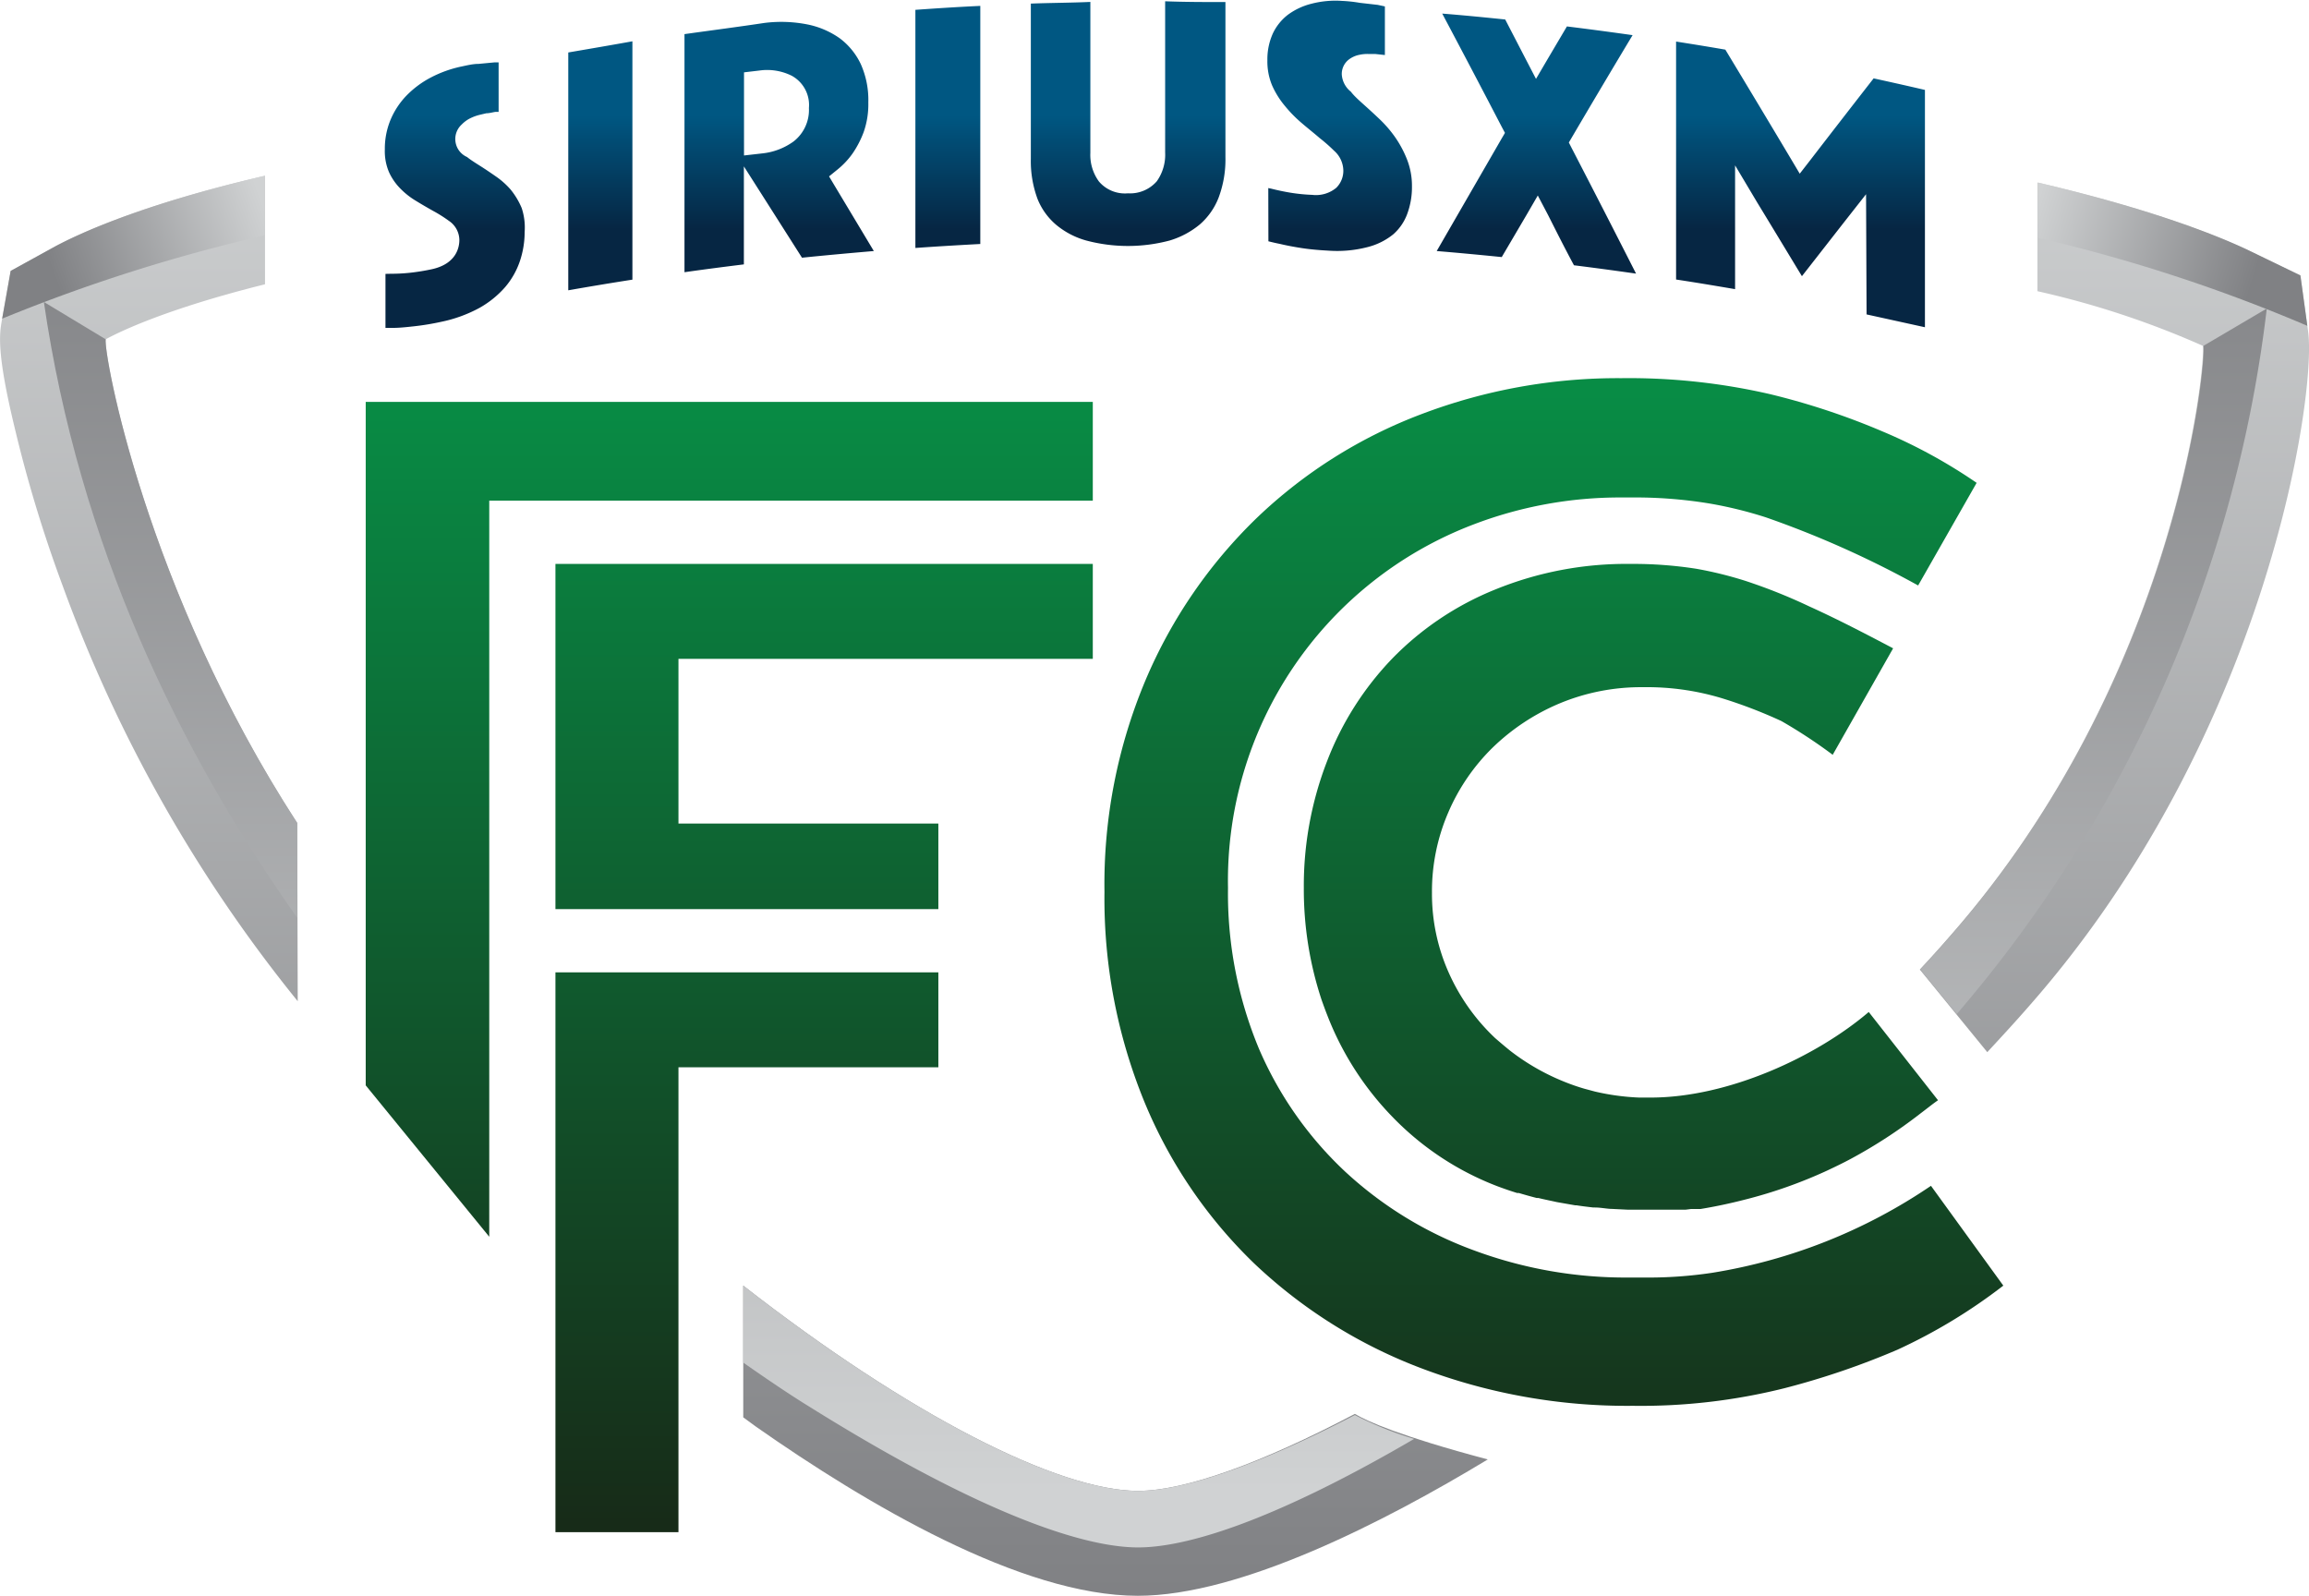
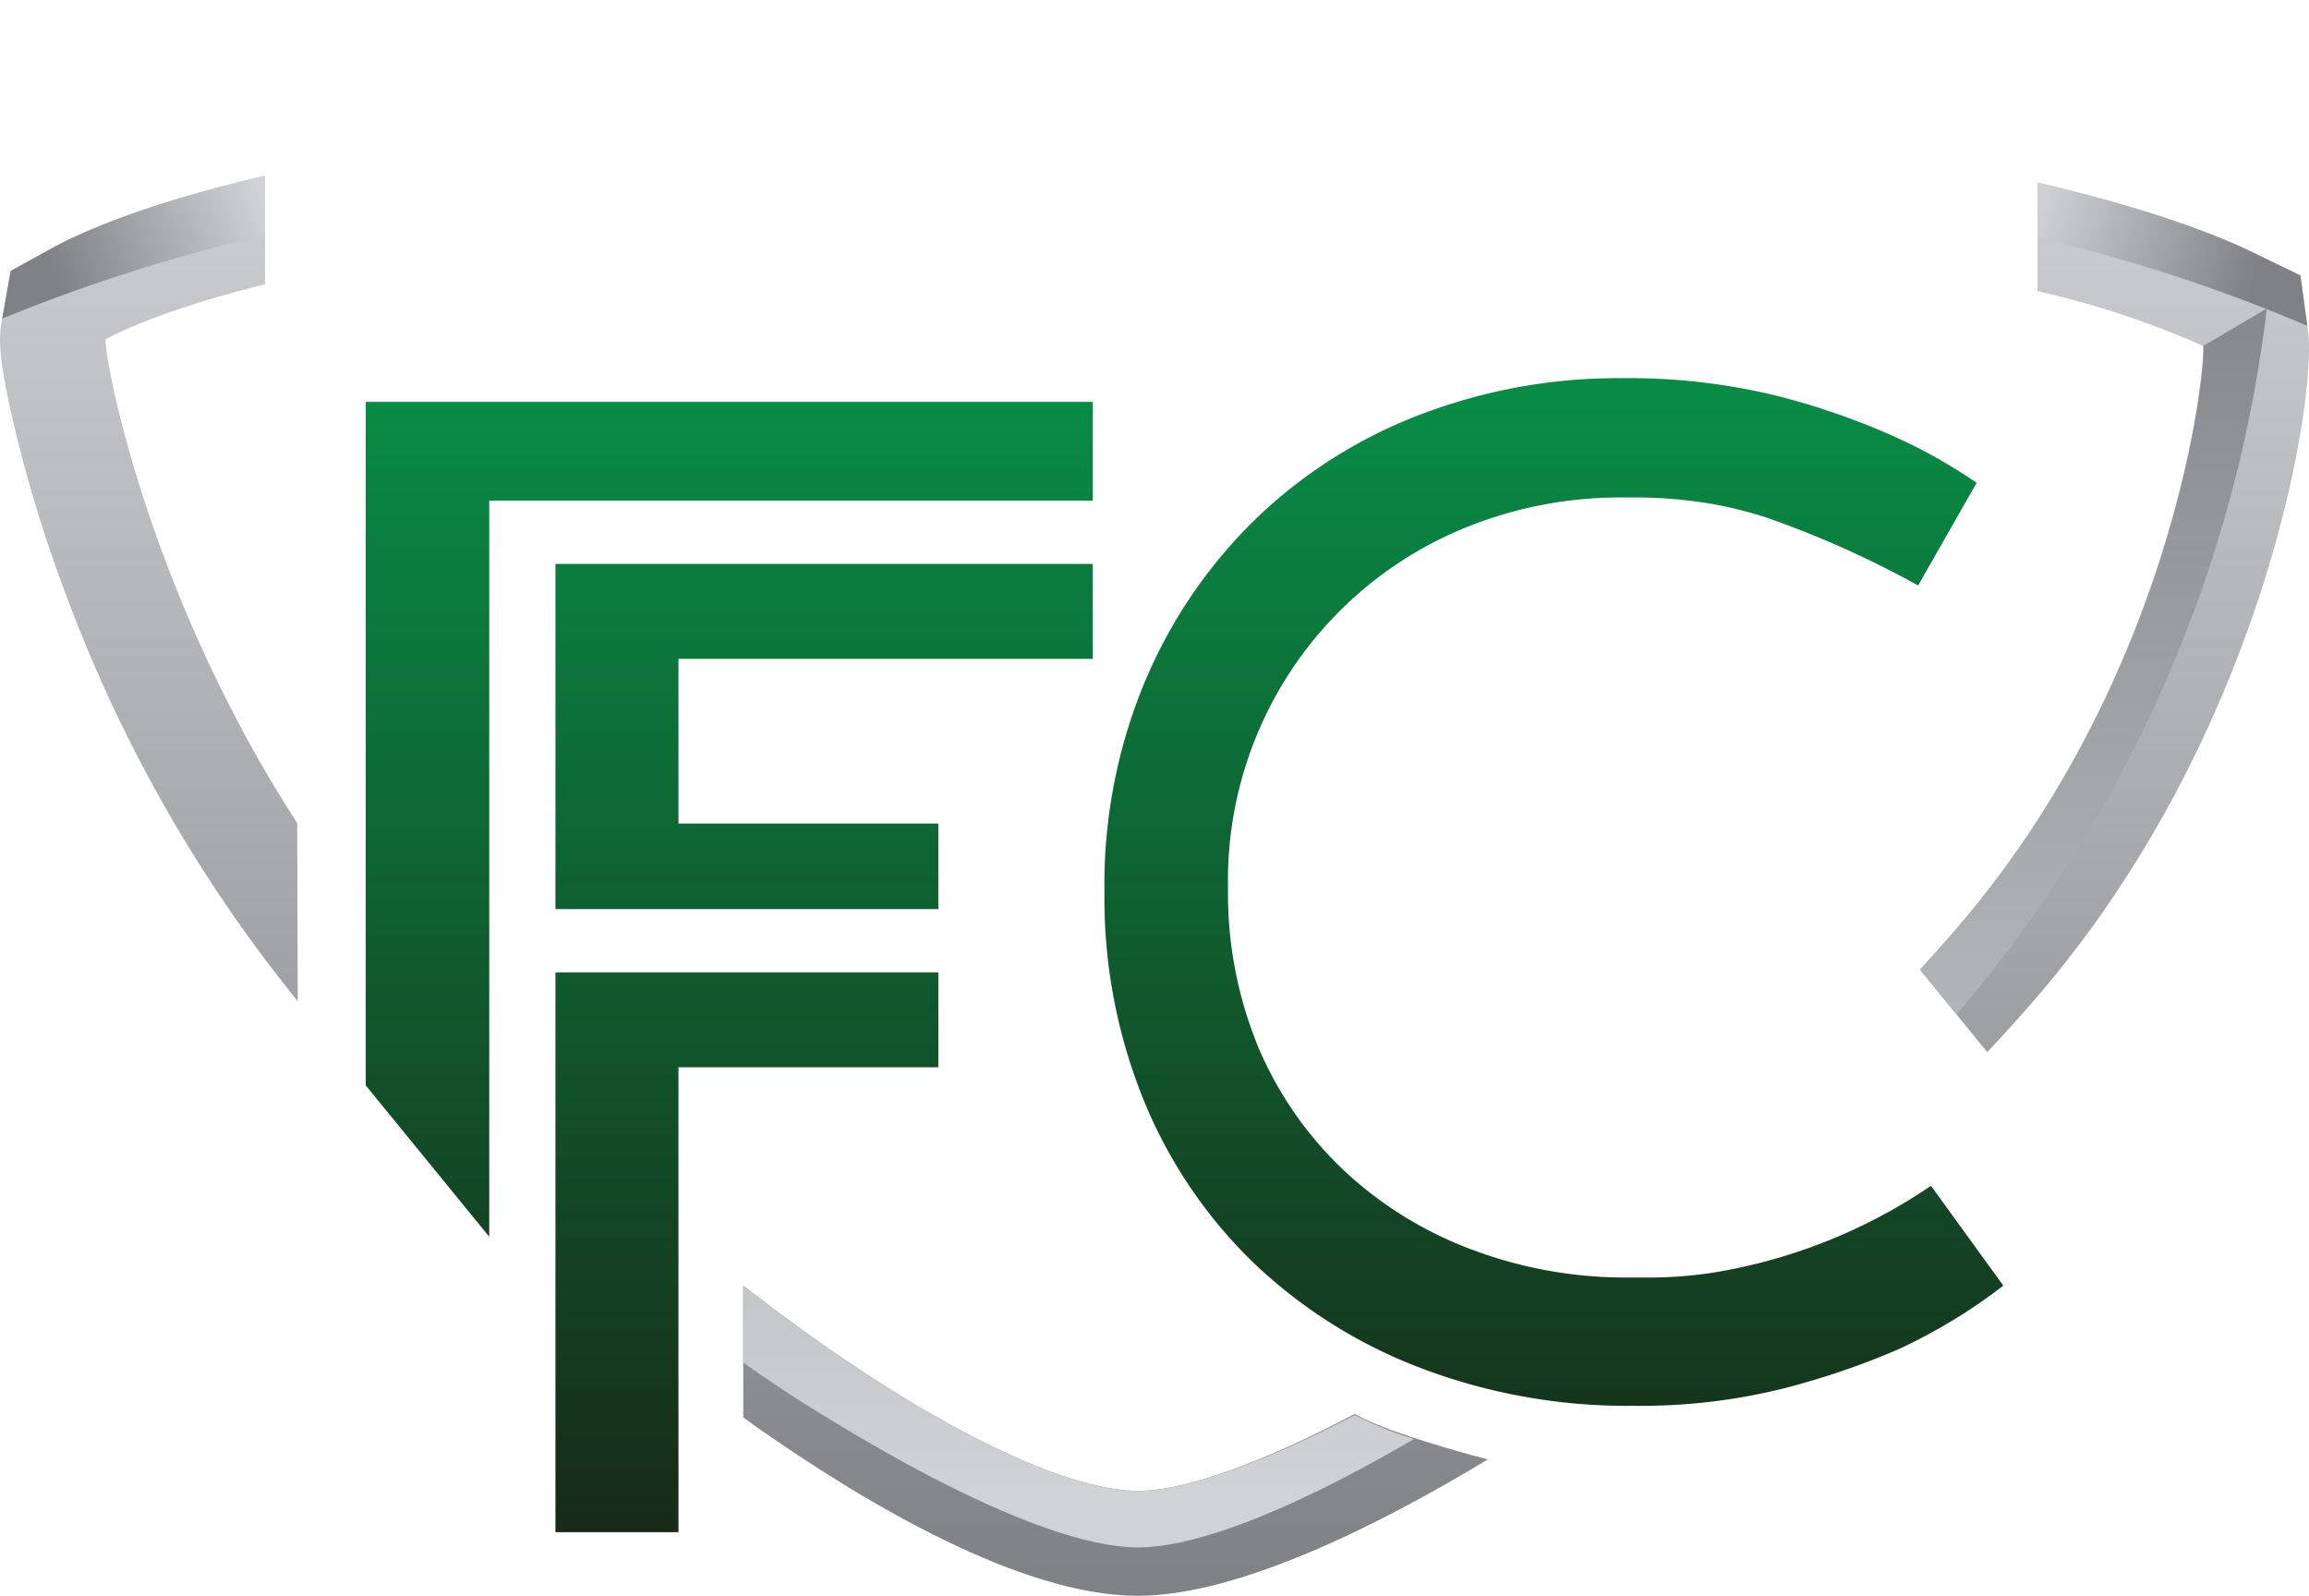
<svg xmlns="http://www.w3.org/2000/svg" xmlns:xlink="http://www.w3.org/1999/xlink" id="Layer_1" data-name="Layer 1" viewBox="0 0 180 124.44">
  <defs>
    <style>.cls-1{fill:url(#linear-gradient);}.cls-2{fill:url(#linear-gradient-2);}.cls-3{fill:url(#linear-gradient-3);}.cls-4{fill:url(#linear-gradient-4);}.cls-5{fill:url(#linear-gradient-5);}.cls-6{fill:url(#New_Gradient_Swatch_2);}.cls-7{fill:url(#linear-gradient-6);}.cls-8{fill:url(#linear-gradient-7);}.cls-9{fill:url(#linear-gradient-8);}.cls-10{fill:url(#linear-gradient-9);}.cls-11{fill:url(#linear-gradient-10);}.cls-12{fill:url(#linear-gradient-11);}.cls-13{fill:url(#linear-gradient-12);}.cls-14{fill:url(#linear-gradient-13);}</style>
    <linearGradient id="linear-gradient" x1="144.45" y1="76.35" x2="144.45" y2="164.59" gradientUnits="userSpaceOnUse">
      <stop offset="0" stop-color="#088c45" />
      <stop offset="1" stop-color="#172b18" />
    </linearGradient>
    <linearGradient id="linear-gradient-2" x1="139.14" y1="76.35" x2="139.14" y2="164.59" xlink:href="#linear-gradient" />
    <linearGradient id="linear-gradient-3" x1="56.85" y1="30.57" x2="56.85" y2="118.81" xlink:href="#linear-gradient" />
    <linearGradient id="linear-gradient-4" x1="64.25" y1="30.57" x2="64.25" y2="118.81" xlink:href="#linear-gradient" />
    <linearGradient id="linear-gradient-5" x1="58.23" y1="30.57" x2="58.23" y2="118.81" xlink:href="#linear-gradient" />
    <linearGradient id="New_Gradient_Swatch_2" x1="108.02" y1="54.78" x2="108.02" y2="63.64" gradientUnits="userSpaceOnUse">
      <stop offset="0" stop-color="#005782" />
      <stop offset="1" stop-color="#062643" />
    </linearGradient>
    <linearGradient id="linear-gradient-6" x1="29.58" y1="169.88" x2="29.58" y2="53" gradientUnits="userSpaceOnUse">
      <stop offset="0" stop-color="#808184" />
      <stop offset="1" stop-color="#d0d2d3" />
    </linearGradient>
    <linearGradient id="linear-gradient-7" x1="104.97" y1="169.88" x2="104.97" y2="53" xlink:href="#linear-gradient-6" />
    <linearGradient id="linear-gradient-8" x1="182.85" y1="169.88" x2="182.85" y2="53" xlink:href="#linear-gradient-6" />
    <linearGradient id="linear-gradient-9" x1="22.25" y1="67.37" x2="38.42" y2="61.48" xlink:href="#linear-gradient-6" />
    <linearGradient id="linear-gradient-10" x1="193.72" y1="67.39" x2="176.66" y2="62.1" xlink:href="#linear-gradient-6" />
    <linearGradient id="linear-gradient-11" x1="102.09" y1="60.47" x2="102.09" y2="162.08" xlink:href="#linear-gradient-6" />
    <linearGradient id="linear-gradient-12" x1="181.21" y1="60.47" x2="181.21" y2="162.08" xlink:href="#linear-gradient-6" />
    <linearGradient id="linear-gradient-13" x1="31.29" y1="60.47" x2="31.29" y2="162.08" xlink:href="#linear-gradient-6" />
  </defs>
  <title>SiriusXMFC-4C</title>
-   <path class="cls-1" d="M163.68,124.67c-4.08,3.48-10.93,6.67-17,6.67l-.91,0a18.28,18.28,0,0,1-3.44-.47l-.82-.22a16.35,16.35,0,0,1-1.58-.55,17.58,17.58,0,0,1-4.19-2.4c-.41-.33-.81-.67-1.19-1a15.88,15.88,0,0,1-3.61-5.09,15.08,15.08,0,0,1-1.31-6.24,15.52,15.52,0,0,1,1.26-6.23,15.81,15.81,0,0,1,3.49-5.1,16.86,16.86,0,0,1,5.21-3.43,16.51,16.51,0,0,1,6.52-1.26,20.15,20.15,0,0,1,6.12.86,36.93,36.93,0,0,1,4.64,1.78,39.55,39.55,0,0,1,4,2.63l4.71-8.3c-1.9-1-4.24-2.23-6.52-3.26a42.82,42.82,0,0,0-5-2,29.9,29.9,0,0,0-3.81-.94,31.8,31.8,0,0,0-5.14-.38,27.08,27.08,0,0,0-10.56,2,23.41,23.41,0,0,0-8,5.36,23.84,23.84,0,0,0-5.09,8,26.91,26.91,0,0,0-1.82,9.9,27.45,27.45,0,0,0,1.39,8.74c.14.39.28.78.43,1.16a23.6,23.6,0,0,0,5.14,8,22.58,22.58,0,0,0,8.15,5.36c.51.19,1,.36,1.52.52l.13,0c.47.14.93.27,1.4.39l.13,0c.48.12,1,.22,1.44.32h0l1.43.25h.1c.44.07.88.12,1.3.17h.13c.43,0,.85.09,1.26.11h.06l1.23.06h.08c.37,0,.73,0,1.08,0h.92l.62,0h.07l.6,0h.11l.52,0h.08l.45,0h0l.4-.05H150l.31,0h0l.24,0c1.22-.2,2.37-.45,3.46-.73a36.71,36.71,0,0,0,6.41-2.26c.64-.3,1.26-.6,1.84-.91a38.81,38.81,0,0,0,5.49-3.58c.48-.36.92-.72,1.33-1Z" transform="translate(-18 -45.78)" />
  <path class="cls-2" d="M151.48,145a33.43,33.43,0,0,1-5.26.37h-1.29a34,34,0,0,1-12.06-2.13,29.85,29.85,0,0,1-10-6.12,28.55,28.55,0,0,1-6.72-9.57A31.42,31.42,0,0,1,113.73,115,29.71,29.71,0,0,1,132.8,86.69a32,32,0,0,1,11.55-2.13h.85a35.69,35.69,0,0,1,6,.46,32,32,0,0,1,4.46,1.09,76.49,76.49,0,0,1,11.87,5.31l4.56-8a41,41,0,0,0-7.32-4A55.6,55.6,0,0,0,156,76.51a49,49,0,0,0-11.61-1.25,43.13,43.13,0,0,0-15.57,2.8A37.92,37.92,0,0,0,116,86.13a38.4,38.4,0,0,0-8.69,12.65,41,41,0,0,0-3.21,16.53,41.8,41.8,0,0,0,3.09,16.31,37.2,37.2,0,0,0,8.58,12.65,38.9,38.9,0,0,0,13.05,8.18,45.28,45.28,0,0,0,16.48,2.92A46.12,46.12,0,0,0,157.1,154a60.86,60.86,0,0,0,8.81-3,42.47,42.47,0,0,0,8.26-5l-5.64-7.78A42.26,42.26,0,0,1,151.48,145Z" transform="translate(-18 -45.78)" />
  <polygon class="cls-3" points="38.14 39.03 85.19 39.03 85.19 31.33 28.51 31.33 28.51 84.61 38.14 96.41 38.14 39.03" />
  <polygon class="cls-4" points="43.3 43.96 43.3 70.87 73.15 70.87 73.15 64.2 52.89 64.2 52.89 51.36 85.19 51.36 85.19 43.96 43.3 43.96" />
  <polygon class="cls-5" points="43.3 75.8 43.3 119.44 52.89 119.44 52.89 83.2 73.15 83.2 73.15 75.8 43.3 75.8" />
-   <path class="cls-6" d="M163.51,70.29l4.55,1V52.79c-1.33-.31-2.67-.61-4-.9q-2.44,3.13-4.89,6.31l-.87,1.12-.72-1.21q-2.54-4.26-5.08-8.46c-1.27-.22-2.56-.43-3.84-.63V67.57c1.53.23,3.07.49,4.6.75V58.67L155,61.59c1.16,1.9,2.31,3.81,3.47,5.72l3.28-4.2,1.72-2.19ZM140.7,66.46c1.61.2,3.23.42,4.84.65q-2.49-4.9-5-9.75l-.24-.47.27-.46q2.35-4,4.7-7.91c-1.7-.24-3.42-.47-5.12-.68l-1.53,2.59-.88,1.5-.8-1.54-1.6-3.09c-1.63-.17-3.27-.33-4.91-.46q2.33,4.39,4.64,8.83l.25.47-.27.46L130,65.35c1.69.14,3.39.3,5.07.47l1.94-3.3.87-1.5.81,1.54C139.34,63.85,140,65.16,140.7,66.46Zm-23.82-1.87c.28.07.57.14.88.2.5.12,1.07.23,1.72.33s1.34.16,2.09.2a9.46,9.46,0,0,0,3.05-.28,5.19,5.19,0,0,0,2-1,3.92,3.92,0,0,0,1.08-1.58,6,6,0,0,0,.37-2.16,5.63,5.63,0,0,0-.35-2,8.48,8.48,0,0,0-.91-1.75,9.36,9.36,0,0,0-1.2-1.42c-.48-.46-.91-.85-1.3-1.2s-.76-.68-1-1a1.87,1.87,0,0,1-.71-1.34,1.42,1.42,0,0,1,.55-1.17,2,2,0,0,1,.84-.37,2.8,2.8,0,0,1,.71-.06h.52l.74.08V46.28l-.56-.12L124,46a11,11,0,0,0-1.38-.15,7.42,7.42,0,0,0-2.38.22,5.21,5.21,0,0,0-1.84.86,4,4,0,0,0-1.17,1.45,4.9,4.9,0,0,0-.43,2.11,4.82,4.82,0,0,0,.36,1.93,6.67,6.67,0,0,0,1,1.61,10.24,10.24,0,0,0,1.3,1.33c.5.43,1,.82,1.4,1.17A13.18,13.18,0,0,1,122,57.53a2.11,2.11,0,0,1,.72,1.51,1.86,1.86,0,0,1-.55,1.38,2.48,2.48,0,0,1-1.88.55,13.79,13.79,0,0,1-1.7-.17c-.54-.09-1-.19-1.48-.31l-.24-.05ZM98.36,46.06v12.1a8.47,8.47,0,0,0,.53,3.15,5.16,5.16,0,0,0,1.45,2,6.28,6.28,0,0,0,2.34,1.22,12.64,12.64,0,0,0,6.5,0,6.66,6.66,0,0,0,2.36-1.26A5.31,5.31,0,0,0,113,61.18a8.49,8.49,0,0,0,.53-3.16V45.94c-1.56,0-3.13,0-4.7-.06V57.67a3.57,3.57,0,0,1-.65,2.24,2.76,2.76,0,0,1-2.25.94,2.66,2.66,0,0,1-2.26-.92A3.5,3.5,0,0,1,103,57.7V45.93C101.47,46,99.91,46,98.36,46.06ZM48.05,67.13v4.21l.6,0c.49,0,1.05-.06,1.68-.13a19.85,19.85,0,0,0,2.05-.34,10.78,10.78,0,0,0,3-1.09,7.61,7.61,0,0,0,2-1.62,6.16,6.16,0,0,0,1.14-2,7.11,7.11,0,0,0,.38-2.3A4.83,4.83,0,0,0,58.67,62a5.87,5.87,0,0,0-.87-1.45h0a6.13,6.13,0,0,0-1.12-1c-.46-.32-.89-.61-1.27-.85s-.76-.48-1-.68A1.53,1.53,0,0,1,54,55.48a2.42,2.42,0,0,1,.72-.51,3.64,3.64,0,0,1,.68-.24l.51-.12c.25,0,.5-.08.73-.11l.23,0V50.64h-.29l-1.27.12c-.46,0-.92.12-1.36.21a9.26,9.26,0,0,0-2.38.86,7.49,7.49,0,0,0-1.9,1.42,6.12,6.12,0,0,0-1.23,1.88A5.88,5.88,0,0,0,48,57.43a4.16,4.16,0,0,0,.33,1.78,4.43,4.43,0,0,0,.89,1.28,6,6,0,0,0,1.21.95c.49.3.94.56,1.37.8A10.87,10.87,0,0,1,53,63a1.82,1.82,0,0,1,.81,1.49c0,.54-.21,1.86-2.16,2.28-.56.12-1.12.21-1.66.27a13.36,13.36,0,0,1-1.47.08ZM62.3,49.87V68.41c1.65-.29,3.33-.57,5-.83V49C65.63,49.3,64,49.58,62.3,49.87Zm-6.94,6.4Zm16-7.83V67c1.54-.22,3.09-.42,4.63-.61V58.75l1.77,2.78,2.76,4.34c1.85-.19,3.73-.36,5.6-.52l-3.06-5.1-.43-.72.64-.52a6.21,6.21,0,0,0,1.21-1.29,7.65,7.65,0,0,0,.85-1.65,6.5,6.5,0,0,0,.36-2.3,6.84,6.84,0,0,0-.59-3,5.37,5.37,0,0,0-1.63-2,6.62,6.62,0,0,0-2.55-1.09,10.5,10.5,0,0,0-3.34-.11C75.52,47.88,73.43,48.15,71.36,48.44Zm18-1.89V65.11c1.68-.12,3.38-.22,5.06-.31V46.24C92.69,46.32,91,46.43,89.31,46.55ZM76,57.9V51.42l1.19-.14a4.3,4.3,0,0,1,2.54.41,2.6,2.6,0,0,1,1.33,2.51,3.11,3.11,0,0,1-1.2,2.61,5.05,5.05,0,0,1-2.45.93Z" transform="translate(-18 -45.78)" />
  <path class="cls-7" d="M41.17,109.94C29.32,91.67,26.06,73.29,26.24,72.23c1-.55,4.64-2.35,12.42-4.29V59.48C28.87,61.75,24,64.08,22.28,65l-3.45,1.9-.69,3.88c-.17,1-.43,2.42,1,8.33a105.29,105.29,0,0,0,3.74,12.32,112.51,112.51,0,0,0,18.33,32.4Z" transform="translate(-18 -45.78)" />
  <path class="cls-8" d="M123.62,156c-7.23,3.82-13.26,6-16.9,6-6.22,0-17.86-5.92-30.78-16v10.27l1,.73c8.56,6,20.67,13.18,29.76,13.18,8,0,19.27-5.78,27.28-10.63C127.13,157.73,124.56,156.57,123.62,156Z" transform="translate(-18 -45.78)" />
  <path class="cls-9" d="M197.93,71.61l-.6-4.36-4-1.92c-1.85-.89-6.94-3.09-16.5-5.32v8.47a68.66,68.66,0,0,1,12.9,4.26c.21,1.49-2.07,25.9-19.71,46-.77.89-1.56,1.76-2.36,2.62l5.26,6.44c1.12-1.21,2.23-2.41,3.29-3.63C194.73,103.11,198.61,76.51,197.93,71.61Z" transform="translate(-18 -45.78)" />
-   <path class="cls-10" d="M22.28,65l-3.45,1.9-.66,3.72a131.44,131.44,0,0,1,20.49-6.5V59.48C28.87,61.75,24,64.08,22.28,65Z" transform="translate(-18 -45.78)" />
+   <path class="cls-10" d="M22.28,65l-3.45,1.9-.66,3.72a131.44,131.44,0,0,1,20.49-6.5V59.48C28.87,61.75,24,64.08,22.28,65" transform="translate(-18 -45.78)" />
  <path class="cls-11" d="M193.37,65.33c-1.85-.89-6.94-3.09-16.5-5.32v4.31a126,126,0,0,1,21,6.86l-.54-3.93Z" transform="translate(-18 -45.78)" />
  <path class="cls-12" d="M106.72,162c-6.22,0-17.86-5.92-30.78-16V152c2,1.4,3.71,2.55,5.11,3.41,13.83,8.64,21.64,11,25.67,11,3.61,0,10.25-1.88,21.52-8.46a27.06,27.06,0,0,1-4.62-1.86C116.39,159.85,110.36,162,106.72,162Z" transform="translate(-18 -45.78)" />
  <path class="cls-13" d="M189.77,72.74c.21,1.49-2.07,25.9-19.71,46-.77.89-1.56,1.76-2.36,2.62l2.84,3.47a102.92,102.92,0,0,0,24.17-55Z" transform="translate(-18 -45.78)" />
-   <path class="cls-14" d="M26.24,72.23l-4.82-2.91c2.75,18.91,10.53,35,19.75,48v-7.39C29.32,91.67,26.06,73.29,26.24,72.23Z" transform="translate(-18 -45.78)" />
</svg>